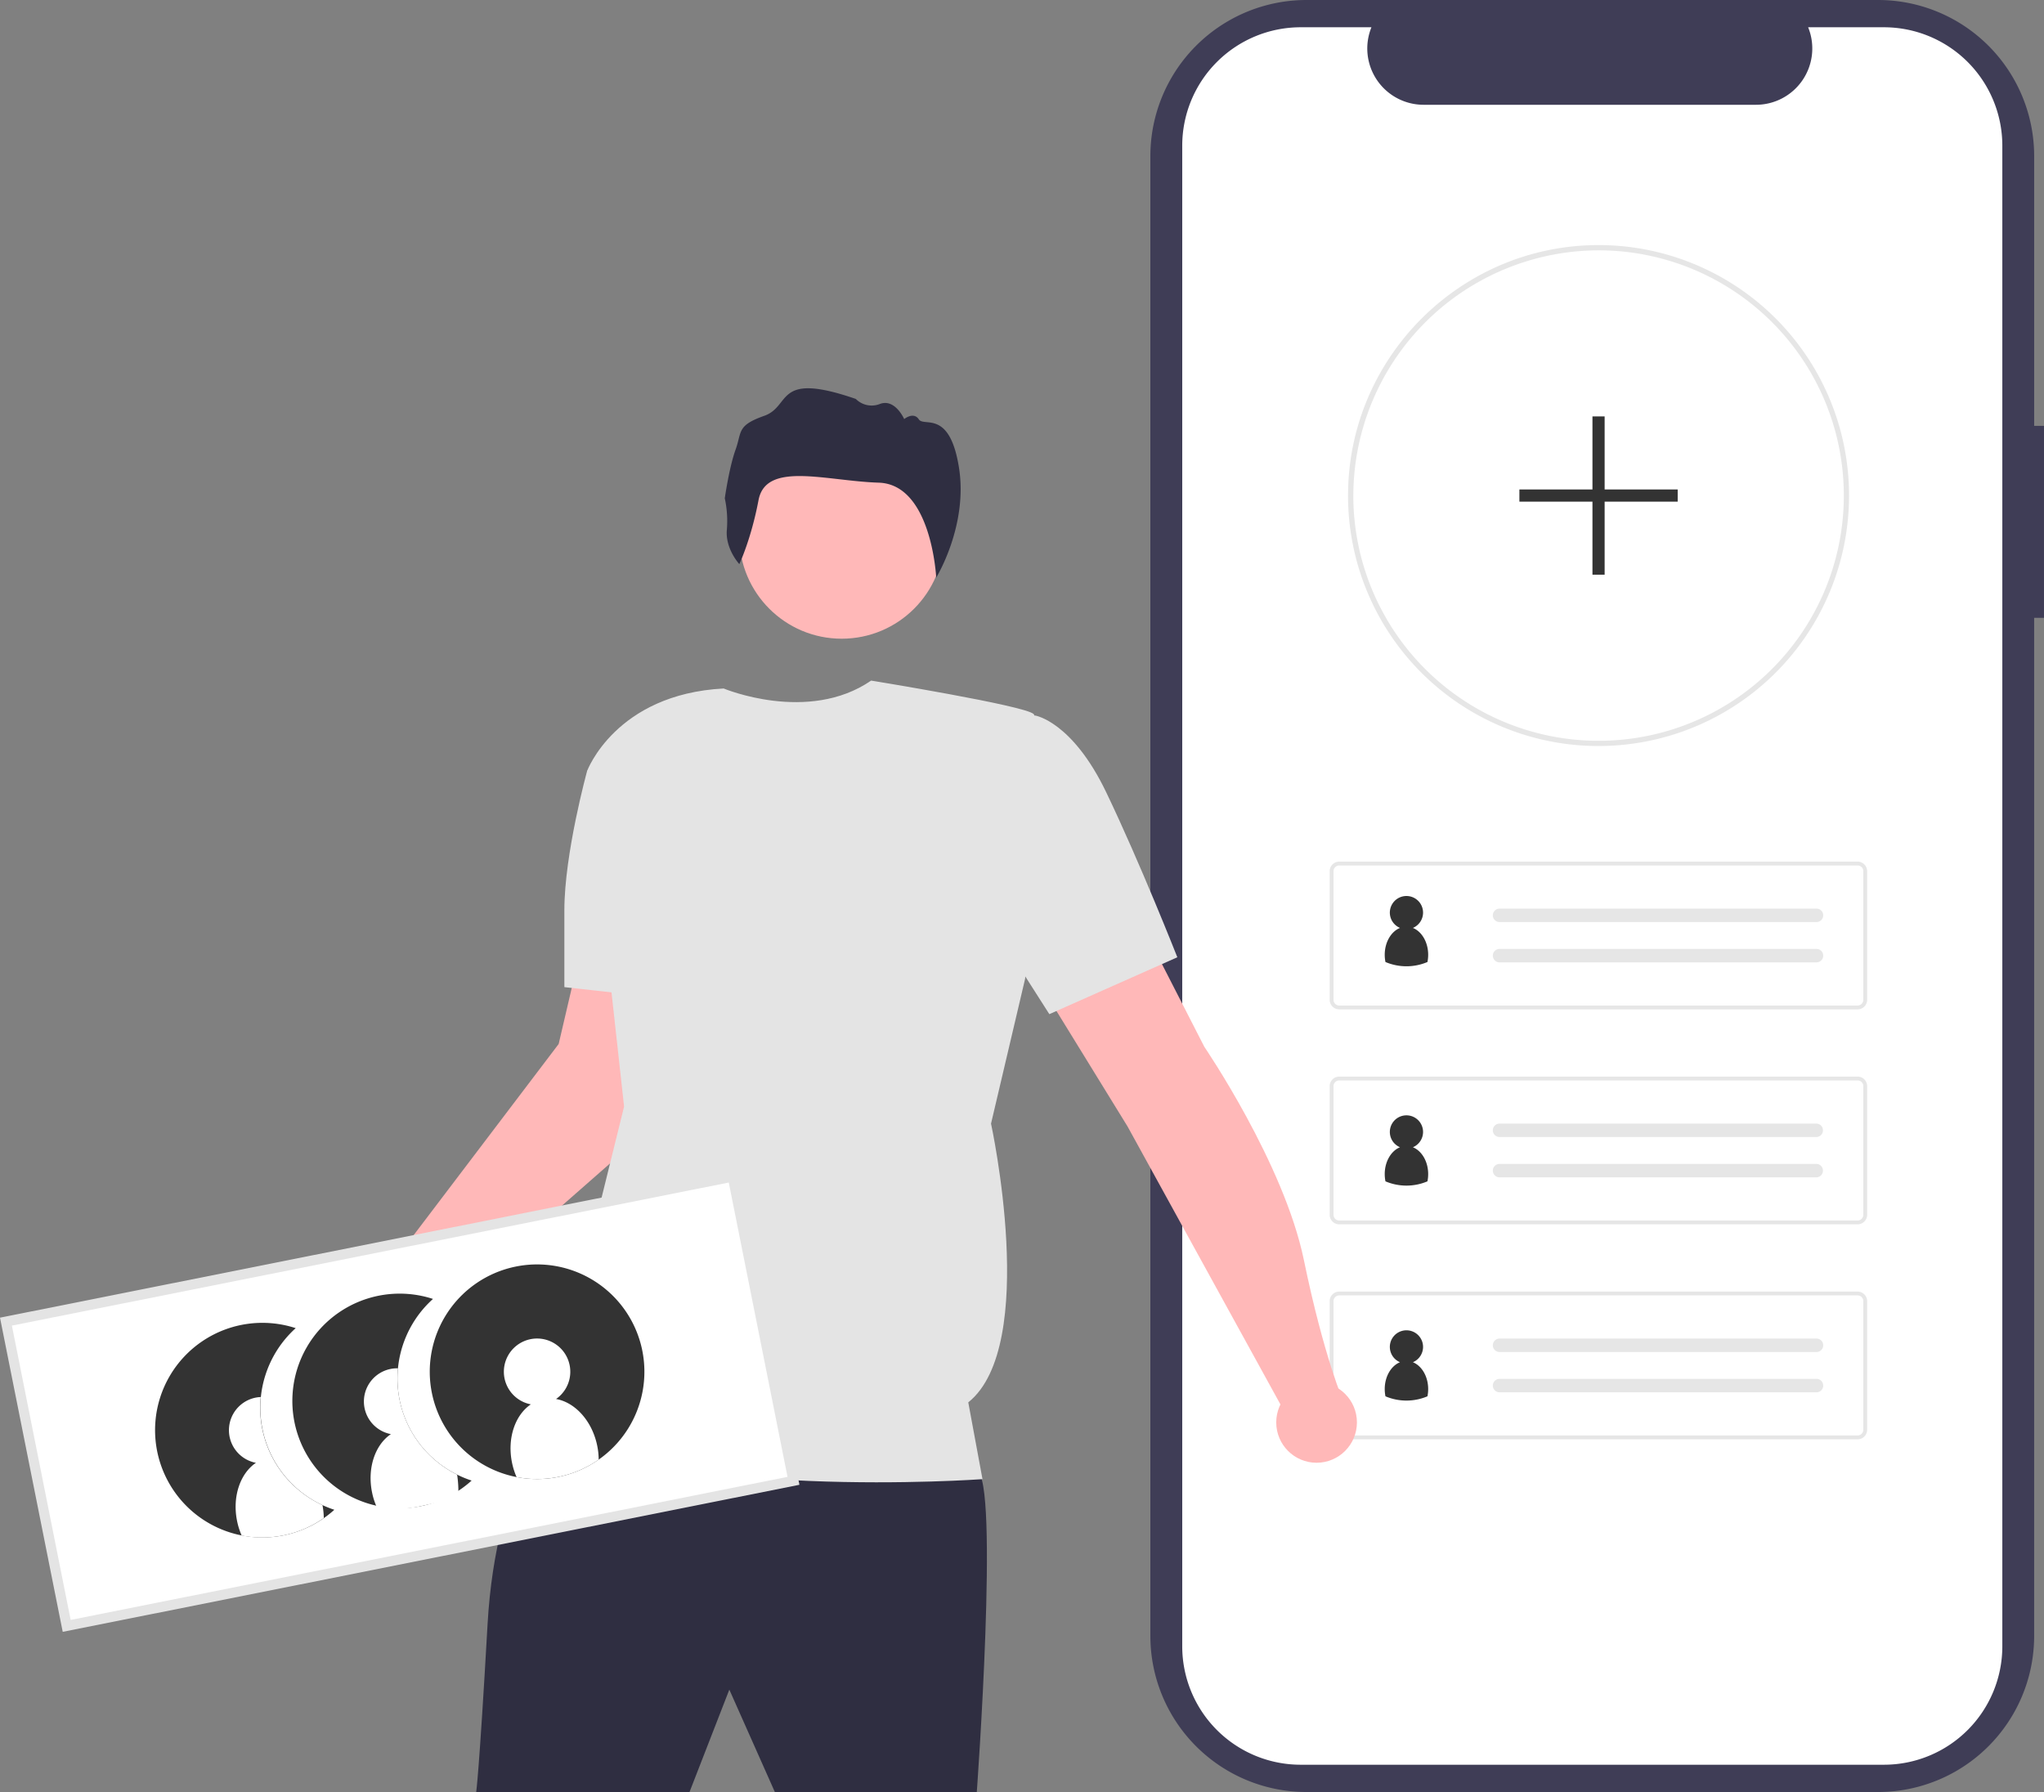
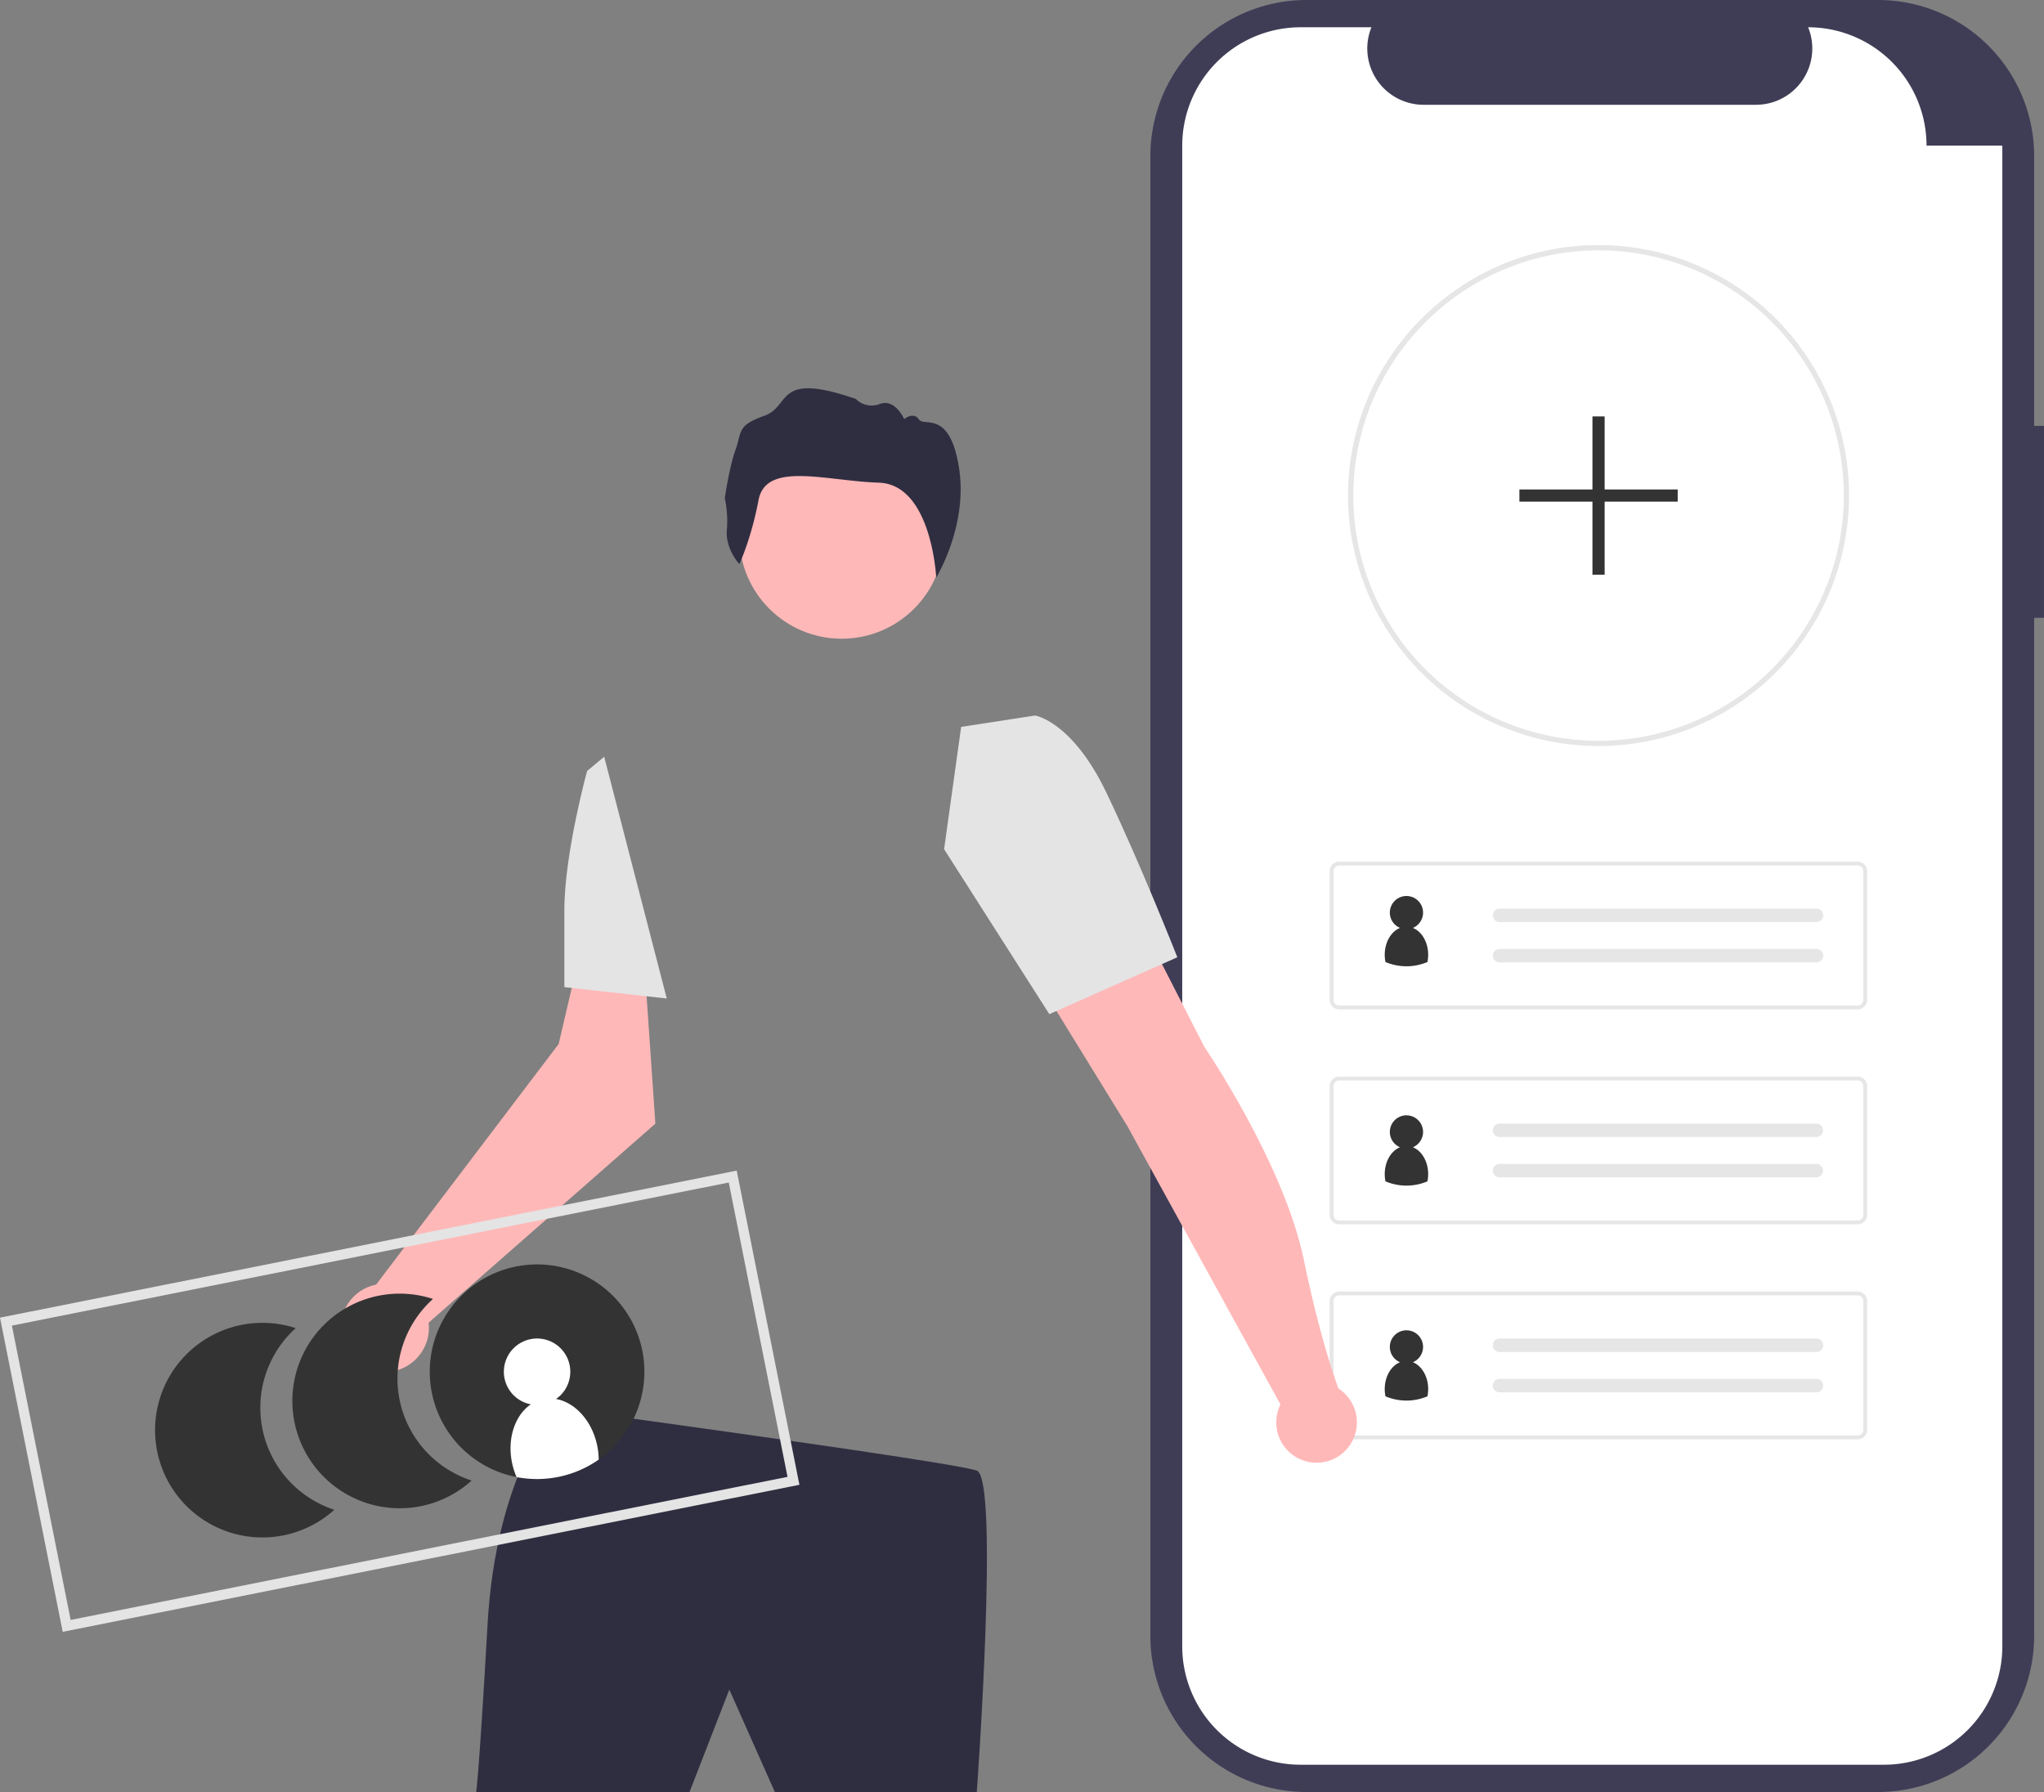
<svg xmlns="http://www.w3.org/2000/svg" data-name="Layer 1" width="810.572" height="710.713" viewBox="0 0 810.572 710.713">
  <rect x="0" y="0" width="810.572" height="710.713" fill="#808080" stroke="none" />
  <path id="fbc32b64-bbdf-4dbc-bb60-a52584491975-372" data-name="Path 339" d="M1005.286,263.535h-3.9V156.559a61.915,61.915,0,0,0-61.915-61.915H712.821a61.915,61.915,0,0,0-61.916,61.914v586.884a61.915,61.915,0,0,0,61.915,61.915H939.468a61.915,61.915,0,0,0,61.915-61.915V339.683h3.9Z" transform="translate(-194.714 -94.644)" fill="#3f3d56" />
-   <path id="bb5c9466-73f2-44a0-9556-78839eb5ebb8-373" data-name="Path 340" d="M988.759,152.411v595.175a46.959,46.959,0,0,1-46.942,46.952h-231.3a46.966,46.966,0,0,1-46.973-46.952V152.411a46.965,46.965,0,0,1,46.971-46.951h28.058a22.329,22.329,0,0,0,20.656,30.74H891.097a22.329,22.329,0,0,0,20.656-30.74h30.055a46.959,46.959,0,0,1,46.951,46.942Z" transform="translate(-194.714 -94.644)" fill="#fff" />
+   <path id="bb5c9466-73f2-44a0-9556-78839eb5ebb8-373" data-name="Path 340" d="M988.759,152.411v595.175a46.959,46.959,0,0,1-46.942,46.952h-231.3a46.966,46.966,0,0,1-46.973-46.952V152.411a46.965,46.965,0,0,1,46.971-46.951h28.058a22.329,22.329,0,0,0,20.656,30.74H891.097a22.329,22.329,0,0,0,20.656-30.74a46.959,46.959,0,0,1,46.951,46.942Z" transform="translate(-194.714 -94.644)" fill="#fff" />
  <path id="a4c0f7b0-a249-48db-8324-425c4b242004-374" data-name="Path 45" d="M828.632,390.518a99.3,99.3,0,0,1-99.337-99.254v-.088c0-.208,0-.427.012-.635.3-54.4,44.863-98.7,99.325-98.7a99.337,99.337,0,0,1,.011,198.674h-.011Zm0-196.587a97.454,97.454,0,0,0-97.233,96.677c-.011.222-.011.4-.011.569a97.258,97.258,0,1,0,97.27-97.246h-.026Z" transform="translate(-194.714 -94.644)" fill="#e6e6e6" />
  <path id="b3f05bc2-81da-406b-86dd-2b0d92091530-375" data-name="Path 39" d="M931.353,494.959H725.816a3.81,3.81,0,0,1-3.806-3.806V440.17a3.811,3.811,0,0,1,3.806-3.806H931.353a3.811,3.811,0,0,1,3.806,3.806v50.985a3.811,3.811,0,0,1-3.806,3.806Zm-205.537-57.074a2.286,2.286,0,0,0-2.284,2.284v50.985a2.286,2.286,0,0,0,2.284,2.284H931.353a2.286,2.286,0,0,0,2.284-2.284v-50.985a2.286,2.286,0,0,0-2.284-2.284Z" transform="translate(-194.714 -94.644)" fill="#e6e6e6" />
  <path id="b21e6212-c1f0-403c-bdef-232e508e770f-376" data-name="Path 40" d="M789.38,455.004a2.664,2.664,0,0,0,0,5.329H914.985a2.665,2.665,0,0,0,.204-5.326q-.059-.002-.117-.002H789.38Z" transform="translate(-194.714 -94.644)" fill="#e6e6e6" />
  <path id="ab780905-ae65-4edb-8494-502e8ec549f1-377" data-name="Path 41" d="M789.38,470.99a2.664,2.664,0,0,0,0,5.329H914.985a2.665,2.665,0,0,0,.204-5.326q-.059-.002-.117-.002H789.38Z" transform="translate(-194.714 -94.644)" fill="#e6e6e6" />
  <path id="bcf324bf-85a9-4a34-8465-70a8e4155def-378" data-name="Path 42" d="M931.353,580.219H725.816a3.81,3.81,0,0,1-3.806-3.806v-50.984a3.811,3.811,0,0,1,3.806-3.806H931.353a3.811,3.811,0,0,1,3.806,3.806v50.985A3.811,3.811,0,0,1,931.353,580.219Zm-205.537-57.074a2.286,2.286,0,0,0-2.284,2.284v50.985a2.286,2.286,0,0,0,2.284,2.284H931.353a2.286,2.286,0,0,0,2.284-2.284v-50.985a2.286,2.286,0,0,0-2.284-2.284Z" transform="translate(-194.714 -94.644)" fill="#e6e6e6" />
  <path id="fd1e492a-db21-4dcb-b43f-b24103837e5e-379" data-name="Path 43" d="M789.38,540.26a2.664,2.664,0,0,0,0,5.329H914.985a2.665,2.665,0,0,0,.087-5.328H789.38Z" transform="translate(-194.714 -94.644)" fill="#e6e6e6" />
  <path id="e10d4cc9-8111-46ce-a7fa-ade6cf037e94-380" data-name="Path 44" d="M789.38,556.251a2.664,2.664,0,0,0,0,5.329H914.985a2.665,2.665,0,0,0,.087-5.328H789.38Z" transform="translate(-194.714 -94.644)" fill="#e6e6e6" />
  <path id="e6fa78bf-0588-4ac5-badf-0fd5526a4b08-381" data-name="Path 39-2" d="M931.353,665.477H725.816a3.81,3.81,0,0,1-3.806-3.806v-50.984a3.811,3.811,0,0,1,3.806-3.806H931.353a3.811,3.811,0,0,1,3.806,3.806v50.985a3.811,3.811,0,0,1-3.806,3.806Zm-205.537-57.074a2.286,2.286,0,0,0-2.284,2.284v50.985a2.286,2.286,0,0,0,2.284,2.284H931.353a2.286,2.286,0,0,0,2.284-2.284v-50.985a2.286,2.286,0,0,0-2.284-2.284Z" transform="translate(-194.714 -94.644)" fill="#e6e6e6" />
  <path id="a87641aa-c143-4ef5-a11b-e1a417496101-382" data-name="Path 40-2" d="M789.38,625.521a2.664,2.664,0,0,0,0,5.329H914.985a2.665,2.665,0,0,0,.204-5.326q-.059-.002-.117-.002H789.38Z" transform="translate(-194.714 -94.644)" fill="#e6e6e6" />
  <path id="a07223e8-f594-430f-b9d3-e015b3831fec-383" data-name="Path 41-2" d="M789.38,641.508a2.664,2.664,0,0,0,0,5.329H914.985a2.665,2.665,0,0,0,.204-5.326q-.059-.002-.117-.002H789.38Z" transform="translate(-194.714 -94.644)" fill="#e6e6e6" />
  <path id="e005e6fa-4f2e-4ca5-bbad-52a51b7cf8f1-384" data-name="Path 1221" d="M860.021,288.767h-28.97v-28.971h-4.829v28.971h-28.97v4.828h28.97v28.971h4.829v-28.971h28.97Z" transform="translate(-194.714 -94.644)" fill="#333333" />
  <g id="f8897680-c254-4e03-b64e-cafda03b28cd" data-name="Group 76">
    <path id="a4b49412-a00b-41e8-9df5-5be91e0af45a-385" data-name="Path 1236" d="M415.138,653.078s-23.688,25.944-27.072,85.727-4.512,66.551-4.512,66.551h84.6l15.784-40.603,18.052,40.6h80.087s9.024-124.079,0-127.463S415.138,653.078,415.138,653.078Z" transform="translate(-194.714 -94.644)" fill="#2f2e41" />
    <circle id="a51505d3-b438-42e2-99d6-990457d95d5b" data-name="Ellipse 232" cx="333.784" cy="212.706" r="40.607" fill="#ffb8b8" />
    <path id="ec92e0b2-d4cb-42ed-ba19-b2a2a41a81da-386" data-name="Path 1238" d="M703.901,654.211l-62.039-112.8-36.1-58.655L648.629,463.578l23.688,46.248s31.584,46.247,39.479,84.6,15.792,56.4,15.792,56.4Z" transform="translate(-194.714 -94.644)" fill="#ffb8b8" />
    <path id="a52caa4b-6a44-4841-9266-9cf72e124768-387" data-name="Path 1239" d="M362.115,621.494l92.495-81.215-4.507-65.424H424.159l-7.9,33.84-74.447,98.135Z" transform="translate(-194.714 -94.644)" fill="#ffb8b8" />
-     <path id="e22ec3f3-58f4-4cea-9212-087bc1079083-388" data-name="Path 1240" d="M481.686,367.699s33.5,14.044,58.484-3.13c0,0,61.082,9.9,64.466,13.282s-3.384,104.9-3.384,104.9l-13.534,57.53s19.176,87.983-9.024,110.543l5.64,30.456s-125.206,9.024-174.838-21.432l9.022-30.458,23.688-95.879-14.664-133.1S438.818,369.955,481.686,367.699Z" transform="translate(-194.714 -94.644)" fill="#e4e4e4" />
    <path id="aa85c0f3-d286-4cf0-8f31-f3dff29d3dd6-389" data-name="Path 1241" d="M575.873,382.925l29.328-4.508s14.664,2.256,28.2,30.456,28.2,65.423,28.2,65.423l-50.759,22.56-41.735-65.423Z" transform="translate(-194.714 -94.644)" fill="#e4e4e4" />
    <path id="ad0ad546-ac25-4851-b25e-0217cff5ddae-390" data-name="Path 1242" d="M434.312,394.771l-6.768,5.64s-9.024,32.712-9.024,55.271v30.456l40.608,4.512Z" transform="translate(-194.714 -94.644)" fill="#e4e4e4" />
    <path id="bca4ff40-2aaf-4255-a760-4285173e03c8-391" data-name="Path 1243" d="M487.902,318.371s-5.52-5.961-4.961-13.423a42.546,42.546,0,0,0-.805-12.685s1.728-12.213,4.279-19.293.4-9.543,11.366-13.408,3.985-17.841,36.314-6.7a8.844,8.844,0,0,0,9.619,1.968c5.969-2.186,9.566,6.014,9.566,6.014s3.723-3.055,5.812.121,12.193-4.062,15.9,19.041-9.014,43.706-9.014,43.706-1.785-36.97-22.781-37.641-44.74-8.623-47.685,6.945S487.902,318.371,487.902,318.371Z" transform="translate(-194.714 -94.644)" fill="#2f2e41" />
    <circle cx="152.605" cy="526.628" r="17.5" fill="#ffb8b8" />
  </g>
-   <path id="b2a9f943-63e7-459e-aa16-a074d5f617d3-392" data-name="Path 1259" d="M221.159,739.468l288.216-57.532-24.086-120.66-288.216,57.529Z" transform="translate(-194.714 -94.644)" fill="#fff" />
  <path id="ebdb1a1e-e7bd-4f26-86a1-c9c47a08bbef-393" data-name="Path 1260" d="M511.734,683.512l-292.148,58.32-24.872-124.6,292.148-58.317Zm-289,53.6,284.284-56.747-23.303-116.733-284.283,56.749Z" transform="translate(-194.714 -94.644)" fill="#e4e4e4" />
  <g id="aef3f6ba-7c59-4e40-b9a2-55c1c94d044e" data-name="Group 77">
    <path id="bad16fdd-f75b-451f-b285-d445a7208cf1-394" data-name="Path 1230" d="M315.132,701.116l-.118.05c-.94.387-1.892.753-2.871,1.074-.329.112-.67.215-1.0.315s-.672.205-1.014.298c-.557.16-1.127.302-1.7.434-.245.062-.504.117-.751.17l-.149.032c-.307.065-.614.131-.923.186l-.799.139c-.149.032-.295.053-.44.073a42.558,42.558,0,1,1,6.612-82.499,42.556,42.556,0,0,0,15.32,72.034,42.363,42.363,0,0,1-12.163,7.698Z" transform="translate(-194.714 -94.644)" fill="#333333" />
    <path id="f6393030-236e-4765-896b-209019e80fa8-395" data-name="Path 1231" d="M375.975,679.471a41.567,41.567,0,0,0,5.766,2.368,42.333,42.333,0,0,1-19.62,10.036l-.535.114a42.559,42.559,0,1,1,4.835-82.183,42.477,42.477,0,0,0,9.554,69.665Z" transform="translate(-194.714 -94.644)" fill="#333333" />
    <path id="eef8a7e5-3026-4df7-9c38-b31908ca0085-396" data-name="Path 1232" d="M449.326,629.823A42.558,42.558,0,1,1,398.846,597.05l0,0A42.558,42.558,0,0,1,449.326,629.823Z" transform="translate(-194.714 -94.644)" fill="#333333" />
    <path id="a3469722-1f94-4c8c-8be2-4ca7447cd0bf-397" data-name="Path 1233" d="M431.504,667.799a28.515,28.515,0,0,1,.628,5.73,42.639,42.639,0,0,1-32.567,6.926,28.519,28.519,0,0,1-1.758-5.49c-2.083-9.792,1.145-19.128,7.423-23.352a13.172,13.172,0,1,1,9.99-2.125C422.676,650.792,429.422,658.008,431.504,667.799Z" transform="translate(-194.714 -94.644)" fill="#fff" />
-     <path id="bc06a3a3-a2a4-4ca1-a154-0afe6fce79b8-398" data-name="Path 1234" d="M375.976,679.474l.027.129a43.496,43.496,0,0,1,.485,7.149c-4.409,3.092-9.336,3.985-14.901,5.241l-.535.114a42.388,42.388,0,0,1-16.988.153,4.412,4.412,0,0,1-.199-.496,27.278,27.278,0,0,1-1.559-4.993c-2.083-9.792,1.145-19.128,7.423-23.352a13.17,13.17,0,0,1-.271-25.82,12.72,12.72,0,0,1,3.07-.28,42.511,42.511,0,0,0,23.448,42.159Z" transform="translate(-194.714 -94.644)" fill="#fff" />
-     <path id="a7dd16b0-14ed-45f5-915f-9409366d1879-399" data-name="Path 1235" d="M322.585,691.564a27.329,27.329,0,0,1,.526,5.151,42.406,42.406,0,0,1-10.967,5.523c-.329.111-.67.215-1.0.315s-.672.205-1.014.298c-.557.16-1.127.302-1.7.434-.117.035-.245.062-.365.088l-.535.114c-.307.065-.614.131-.923.186l-.799.139c-.149.032-.295.053-.44.073a42.181,42.181,0,0,1-14.824-.245.172.172,0,0,1-.025-.067,3.299,3.299,0,0,1-.174-.429,27.274,27.274,0,0,1-1.559-4.993c-2.083-9.792,1.145-19.128,7.423-23.352a13.17,13.17,0,0,1-.271-25.82,12.897,12.897,0,0,1,2.169-.275,42.513,42.513,0,0,0,24.479,42.861Z" transform="translate(-194.714 -94.644)" fill="#fff" />
  </g>
  <path id="a14dec19-2029-44b7-a69f-3af98ff2b6b9-400" data-name="Path 1265" d="M761.073,473.31a14.258,14.258,0,0,1-.289,2.868,21.322,21.322,0,0,1-16.65,0,14.263,14.263,0,0,1-.289-2.868c0-5.006,2.549-9.237,6.06-10.651a6.587,6.587,0,1,1,5.107,0C758.524,464.073,761.073,468.303,761.073,473.31Z" transform="translate(-194.714 -94.644)" fill="#333333" />
  <path id="f5db75fe-f3f0-4b0d-a92f-db6cf5b46fdd-401" data-name="Path 1266" d="M761.073,560.297a14.259,14.259,0,0,1-.289,2.868,21.322,21.322,0,0,1-16.65,0,14.264,14.264,0,0,1-.289-2.868c0-5.006,2.549-9.237,6.06-10.651a6.587,6.587,0,1,1,5.107,0C758.524,551.06,761.073,555.29,761.073,560.297Z" transform="translate(-194.714 -94.644)" fill="#333333" />
  <path id="b494f491-cece-4ab7-a8b0-06febc19dd5d-402" data-name="Path 1267" d="M761.073,645.554a14.259,14.259,0,0,1-.289,2.868,21.322,21.322,0,0,1-16.65,0,14.264,14.264,0,0,1-.289-2.868c0-5.006,2.549-9.237,6.06-10.651a6.587,6.587,0,1,1,5.107,0C758.524,636.317,761.073,640.547,761.073,645.554Z" transform="translate(-194.714 -94.644)" fill="#333333" />
  <circle cx="522.105" cy="564.128" r="16" fill="#ffb8b8" />
</svg>